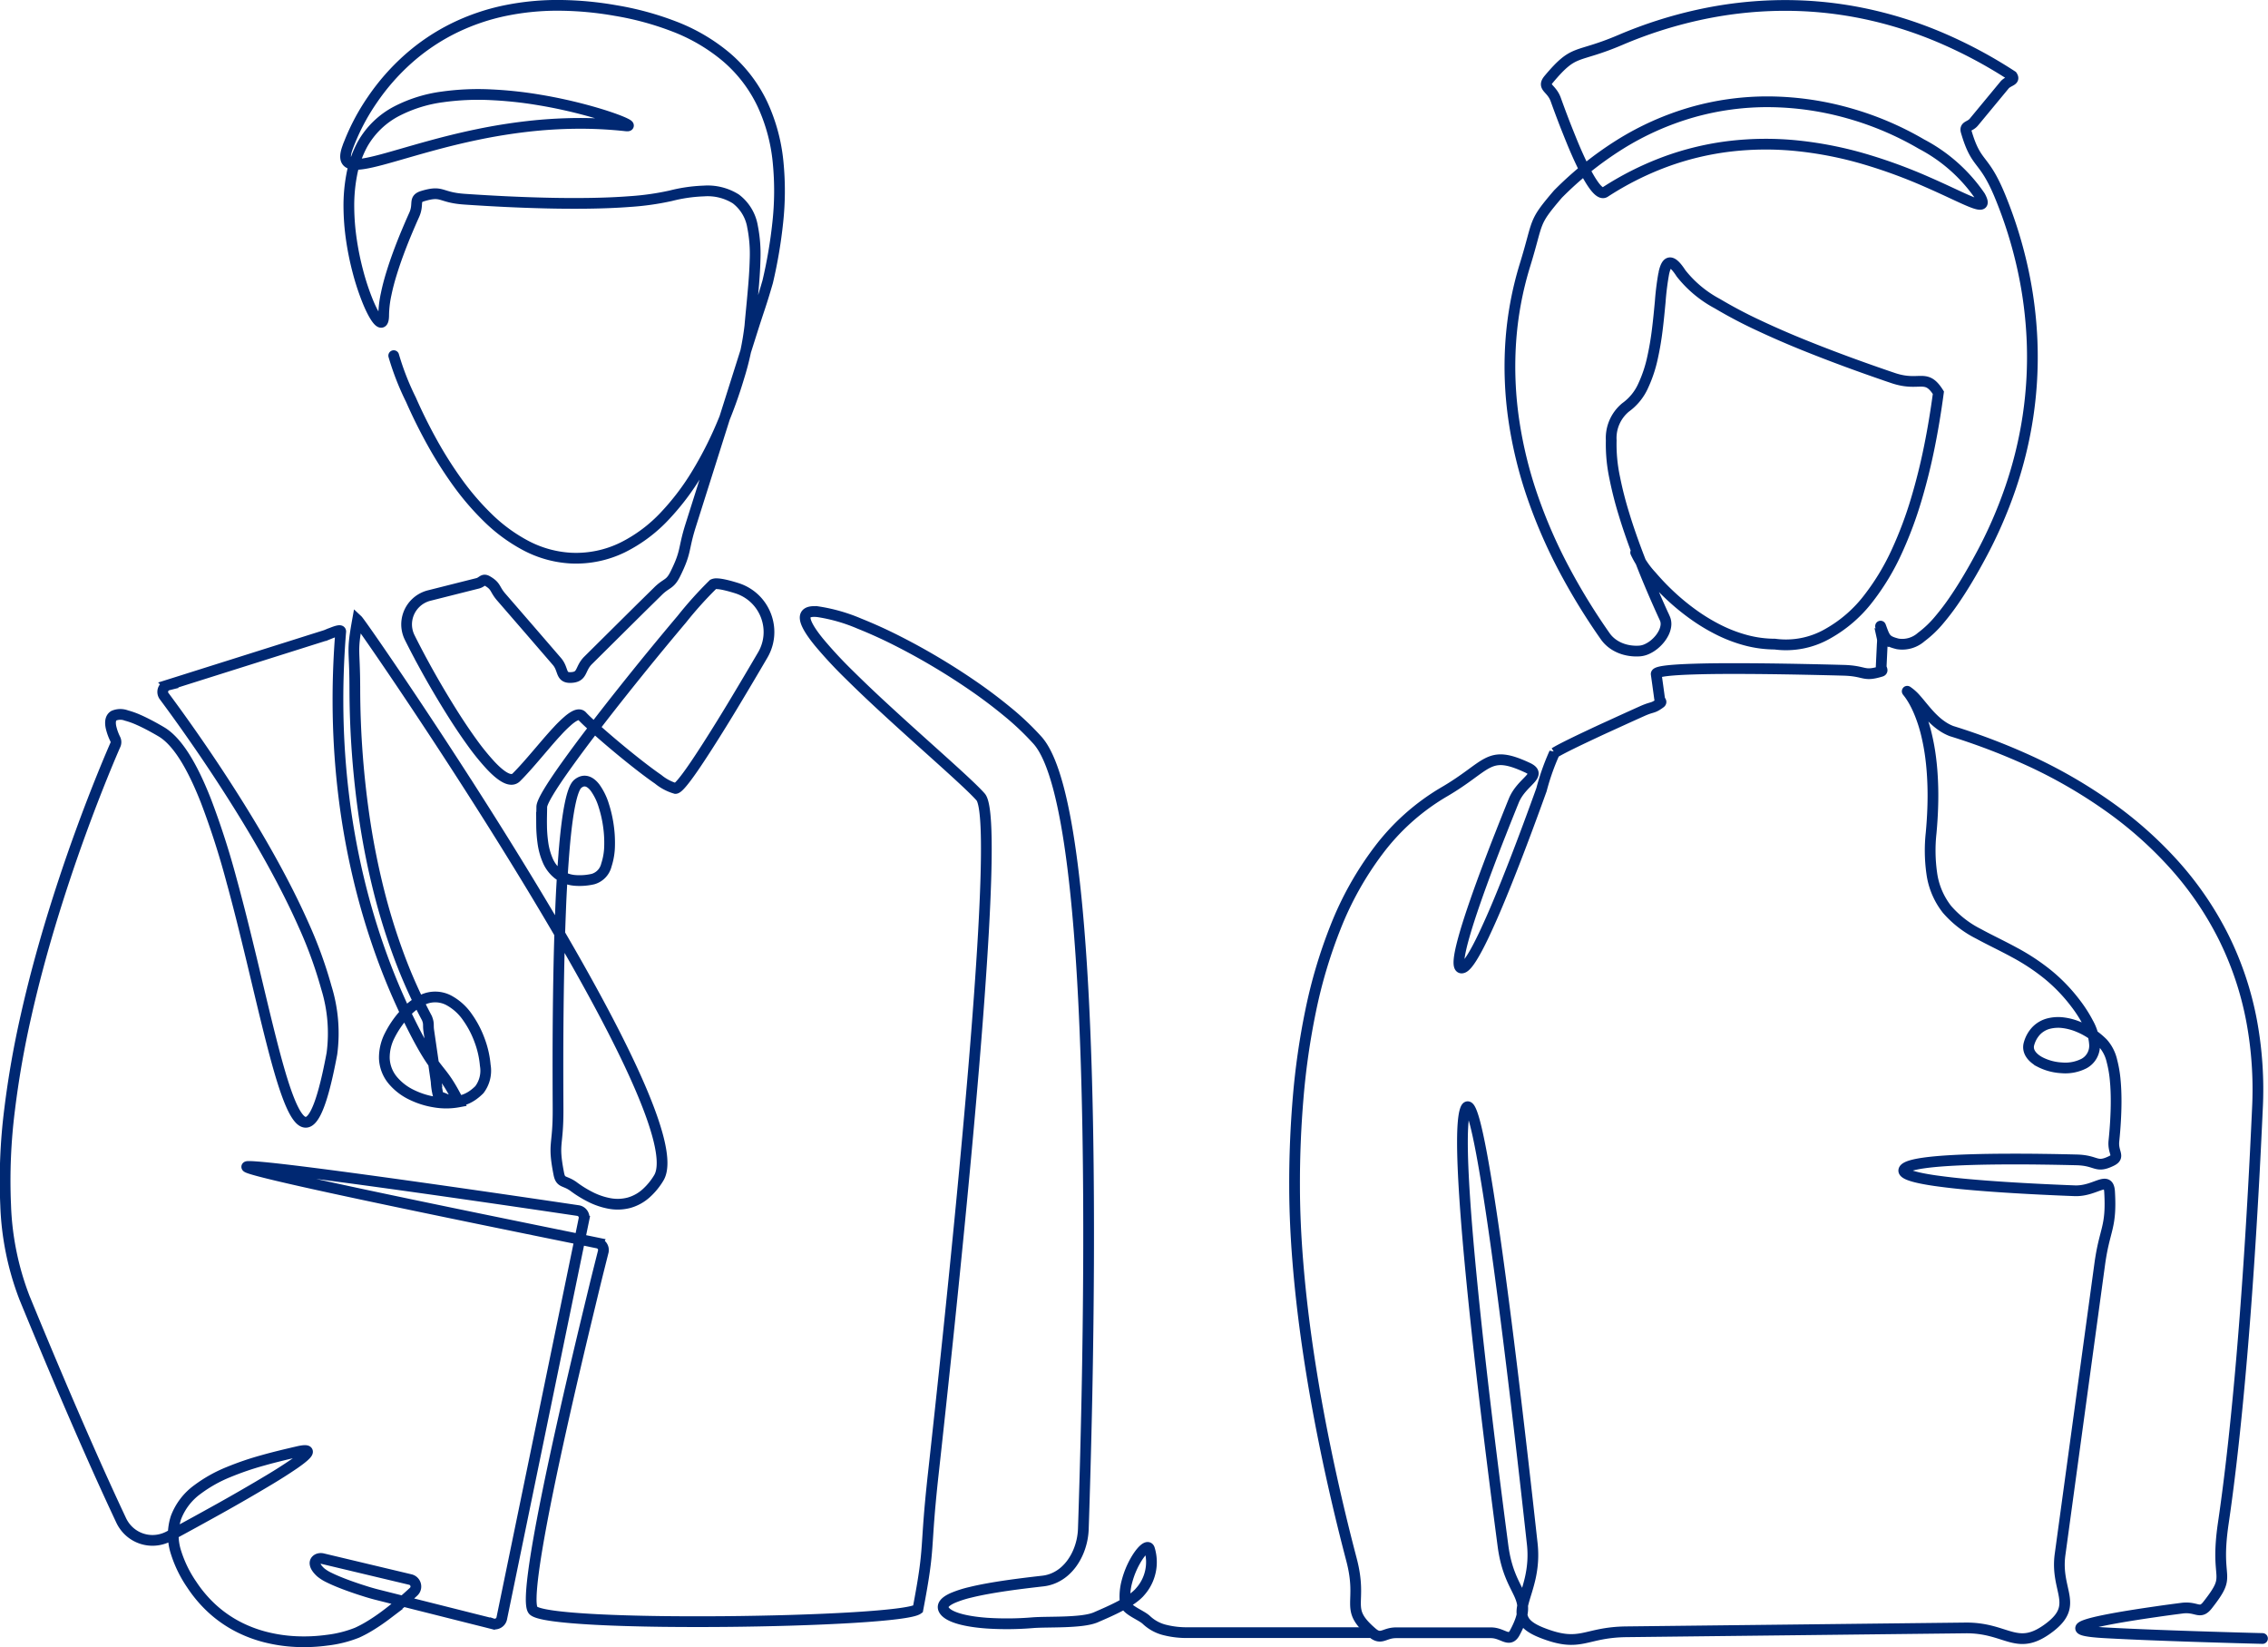
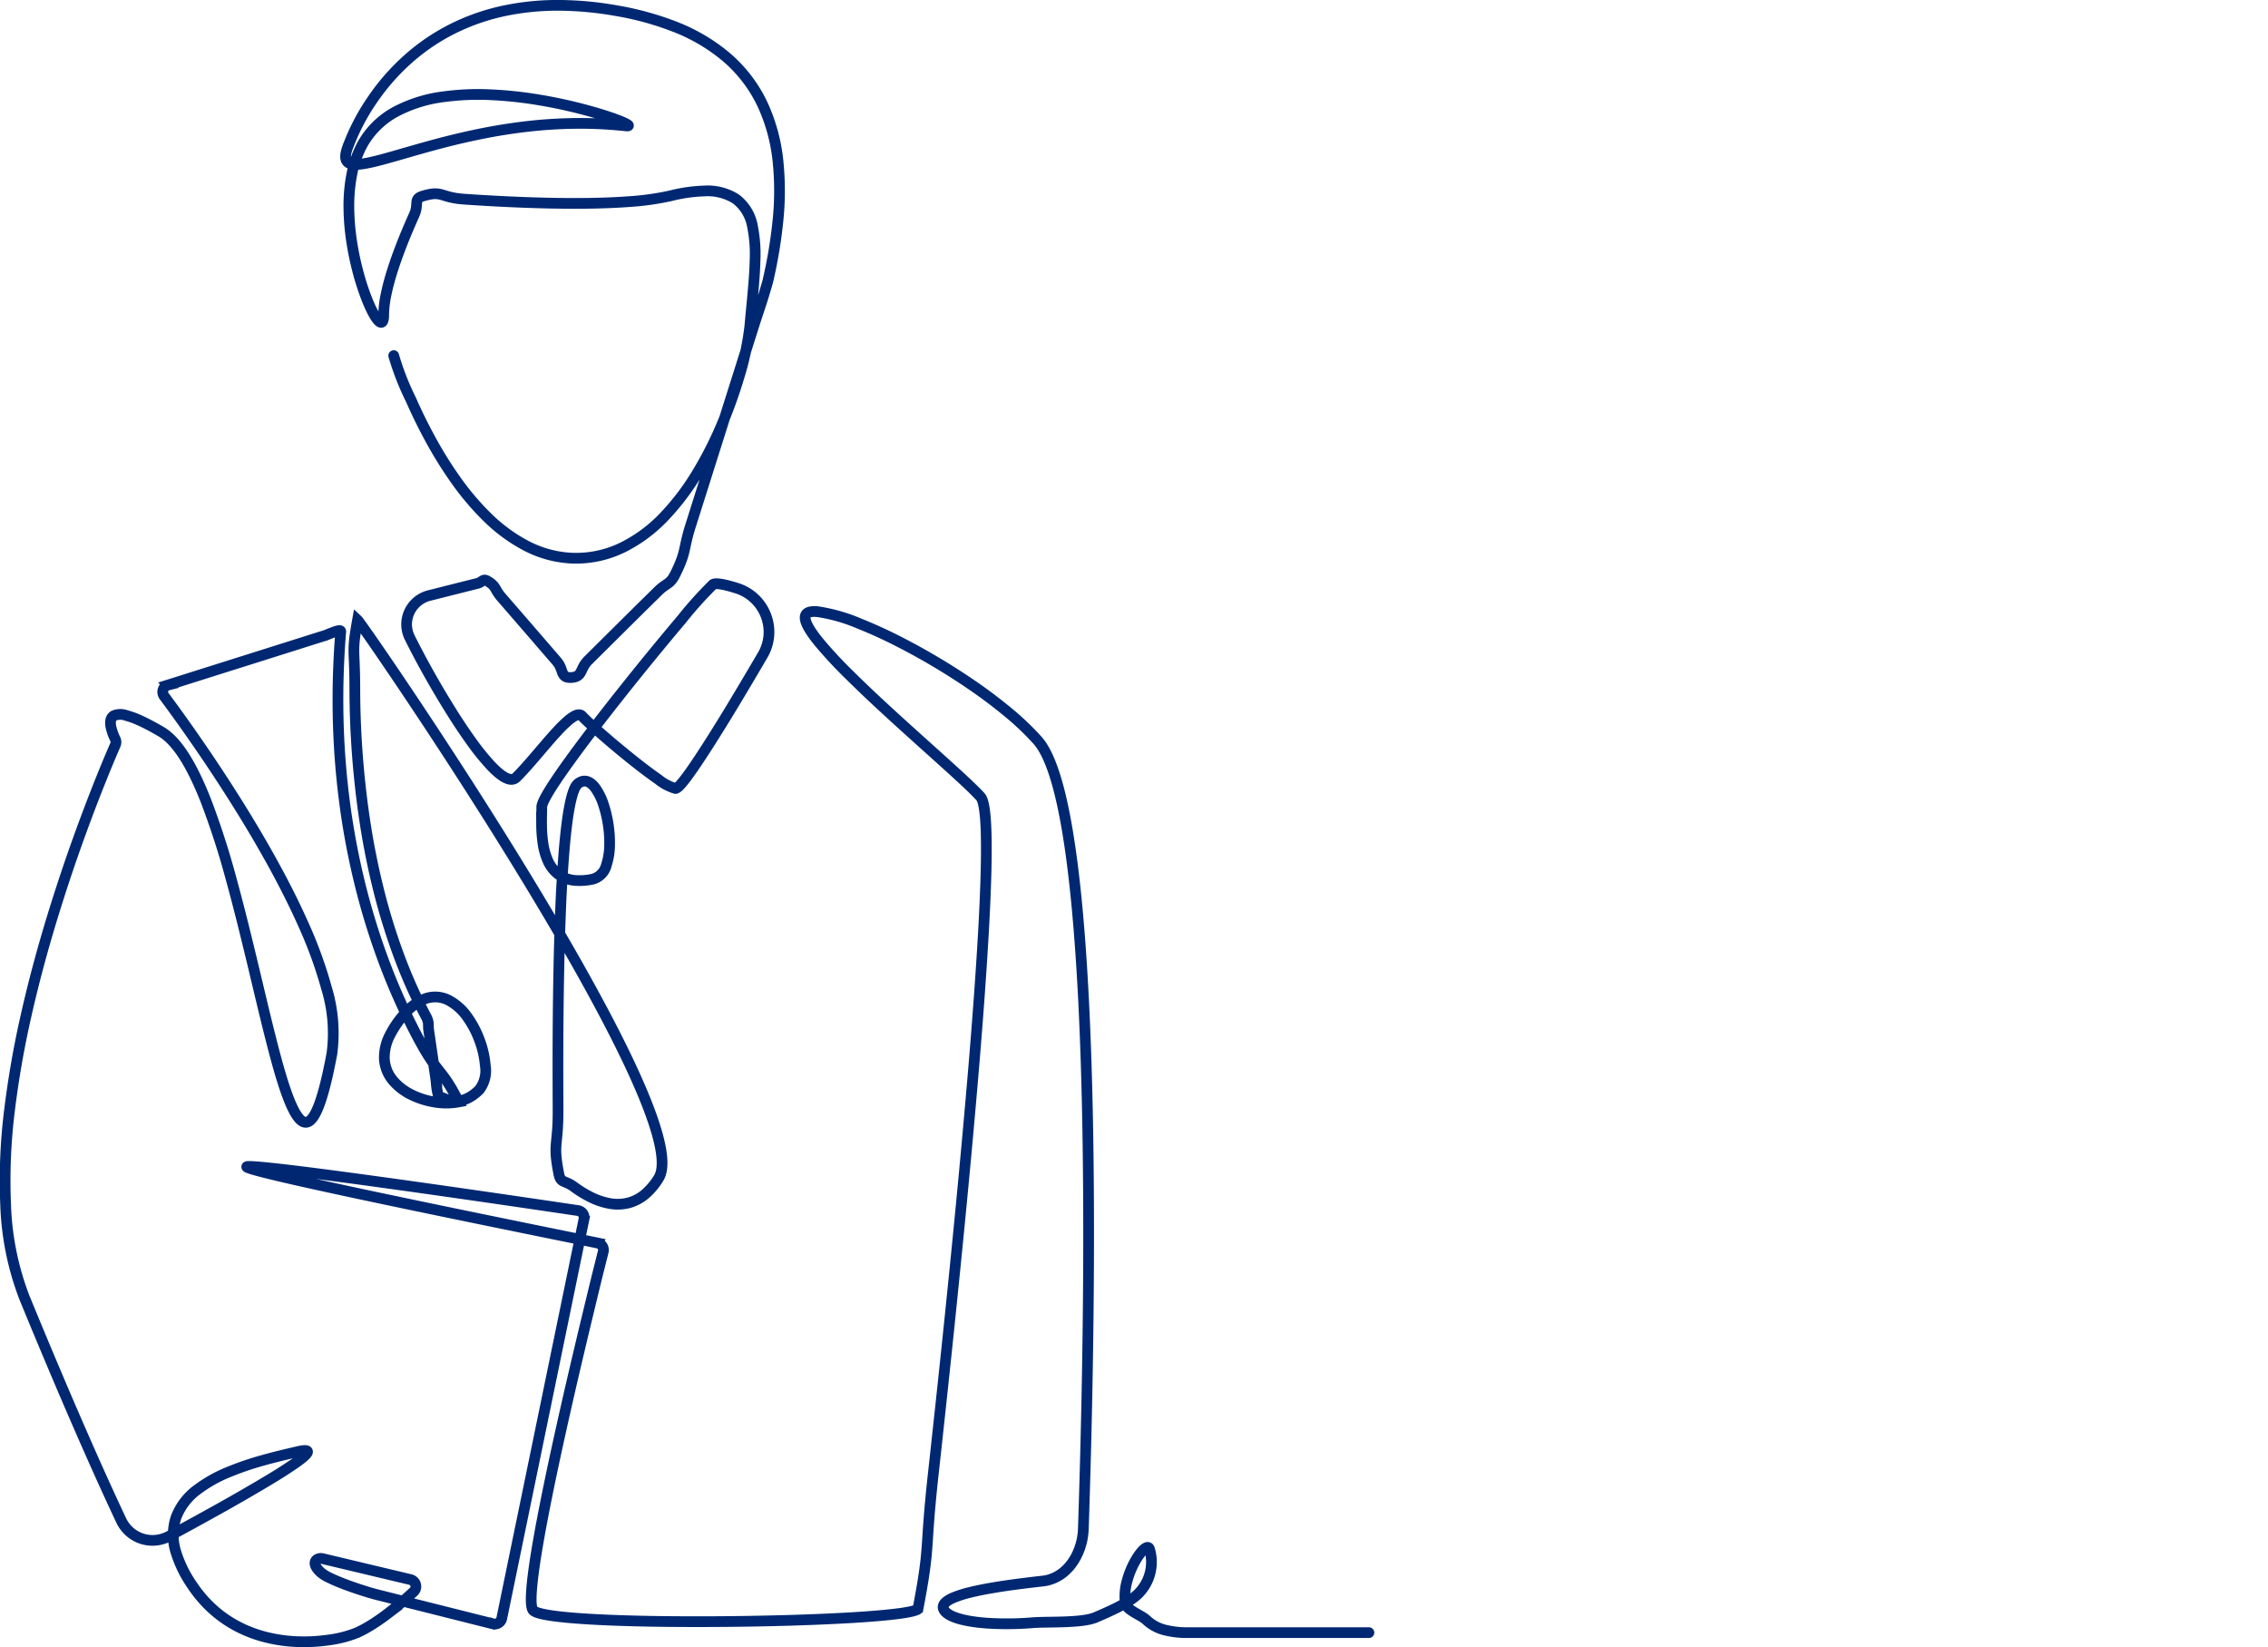
<svg xmlns="http://www.w3.org/2000/svg" width="211.365" height="153.474">
  <g fill="none" stroke="#002872" stroke-linecap="round">
-     <path d="M152.434 51.476a8.436 8.436 0 0 0 1.5 2.213 22.115 22.115 0 0 0 1.869 1.935 21.182 21.182 0 0 0 2.094 1.694 17.3 17.3 0 0 0 2.313 1.386 13.33 13.33 0 0 0 2.523.954 10.564 10.564 0 0 0 2.673.354 7.827 7.827 0 0 0 4.947-.978 12.418 12.418 0 0 0 3.825-3.342 21.964 21.964 0 0 0 2.616-4.368 36.357 36.357 0 0 0 1.786-4.769 54.901 54.901 0 0 0 1.23-4.94c.313-1.543.594-3.215.837-5.025-1.182-1.871-1.714-.519-4.233-1.373a174.44 174.44 0 0 1-4.2-1.482c-1.341-.494-2.75-1.034-4.151-1.6s-2.775-1.164-4.08-1.776a43.17 43.17 0 0 1-3.936-2.069 10.728 10.728 0 0 1-3.384-2.822c-.933-1.442-1.351-1.175-1.605-.009a25.212 25.212 0 0 0-.333 2.64c-.078.822-.161 1.727-.278 2.649a27.007 27.007 0 0 1-.45 2.626 12.2 12.2 0 0 1-.841 2.525 4.993 4.993 0 0 1-1.656 2.056 3.7 3.7 0 0 0-1.342 3.081 14.866 14.866 0 0 0 .321 3.46 34.164 34.164 0 0 0 .858 3.377c.333 1.1.716 2.212 1.121 3.3a82.163 82.163 0 0 0 1.286 3.242c.495 1.177.979 2.262 1.407 3.19a1.291 1.291 0 0 1 .1.7 2.064 2.064 0 0 1-.215.68 3.07 3.07 0 0 1-.4.6 3.529 3.529 0 0 1-.517.5 3.068 3.068 0 0 1-.613.378 2.029 2.029 0 0 1-.693.189h0a4.19 4.19 0 0 1-.606 0 4.1 4.1 0 0 1-.6-.088 3.809 3.809 0 0 1-.578-.178 3.422 3.422 0 0 1-.54-.272 3.092 3.092 0 0 1-.48-.366 2.885 2.885 0 0 1-.4-.454 58.806 58.806 0 0 1-3.841-6.255 47.482 47.482 0 0 1-2.93-6.719 39.342 39.342 0 0 1-1.748-7.11 34.351 34.351 0 0 1-.3-7.307 31.58 31.58 0 0 1 1.325-7.191c1.314-4.251.688-3.836 3.078-6.629a32.128 32.128 0 0 1 5.747-4.607 26.549 26.549 0 0 1 6.729-3.008 25.6 25.6 0 0 1 7.312-.984 27.942 27.942 0 0 1 7.306 1.063 28.968 28.968 0 0 1 6.789 2.882 15.122 15.122 0 0 1 5.458 4.852c.895 1.646-1.093.352-4.907-1.312a48.13 48.13 0 0 0-5.9-2.162 35.1 35.1 0 0 0-6.167-1.218 28.736 28.736 0 0 0-6.284.032 26.524 26.524 0 0 0-6.107 1.464 28.412 28.412 0 0 0-5.6 2.823c-.357.231-.859-.3-1.412-1.223-.3-.5-.611-1.114-.924-1.788-.271-.584-.543-1.211-.8-1.846s-.51-1.265-.742-1.873c-.261-.683-.5-1.33-.7-1.889-.4-1.126-1.307-1.126-.661-1.9 2.446-2.918 2.475-1.875 6.68-3.667a40.925 40.925 0 0 1 7.274-2.331 37.814 37.814 0 0 1 7.59-.881 36.2 36.2 0 0 1 7.609.705 37.87 37.87 0 0 1 7.3 2.26 43.322 43.322 0 0 1 6.734 3.593c.311.464-.356.431-.712.862l-.713.862-.714.863-.714.863-.715.864c-.357.432-.871.327-.715.864.966 3.325 1.622 2.259 3.2 6.134a40.657 40.657 0 0 1 2.062 6.607 38.669 38.669 0 0 1 .884 6.859 37.273 37.273 0 0 1-.379 6.905 38.171 38.171 0 0 1-1.639 6.722 41.981 41.981 0 0 1-2.781 6.344q-.6 1.116-1.156 2.048c-.441.742-.861 1.4-1.26 1.986a22.025 22.025 0 0 1-1.419 1.878 9.822 9.822 0 0 1-1.7 1.625 2.665 2.665 0 0 1-2.2.635c-1.132-.284-1.169-.525-1.575-1.627-.037-.1.013.106.027.213l.027.212.027.213.027.214.027.214a1.211 1.211 0 0 1 .027.214c0 .242-.012.242-.023.485l-.023.485-.023.484-.023.486-.023.486c-.012.243.211.415-.023.486-1.676.51-1.413-.049-3.5-.105-1.032-.028-2.23-.057-3.506-.083-1.129-.023-2.319-.043-3.509-.057s-2.382-.021-3.51-.019c-1.28 0-2.48.018-3.509.052-2.067.068-3.447.208-3.411.464l.063.449.063.45.062.452.062.451.061.451c.037.271.243.313.061.446-.732.535-.667.3-1.659.74-.487.219-1.052.473-1.655.747-.53.241-1.09.5-1.651.754s-1.115.516-1.647.766c-.591.278-1.149.544-1.638.785-.729.358-1.3.657-1.6.844a21.677 21.677 0 0 0-1.213 3.435c-.363 1.01-.789 2.179-1.251 3.421-.409 1.1-.847 2.256-1.295 3.408s-.906 2.3-1.356 3.384a74.507 74.507 0 0 1-1.47 3.336c-.81 1.7-1.507 2.872-1.947 3.038-.6.226-.43-1.041.131-3.007.266-.931.62-2.018 1.023-3.178.351-1.011.739-2.077 1.139-3.142s.8-2.117 1.2-3.121c.443-1.131.868-2.192 1.238-3.105.748-1.846 2.8-2.382 1.271-3.09-3.73-1.733-3.567-.17-7.808 2.291a20.9 20.9 0 0 0-6.075 5.436 30.146 30.146 0 0 0-3.985 7.119 46.087 46.087 0 0 0-2.33 7.822 67.9 67.9 0 0 0-1.163 8.081 94.818 94.818 0 0 0-.334 8.16c0 2.318.107 4.69.3 7.067.187 2.354.452 4.714.773 7.034.33 2.387.716 4.732 1.133 6.985.451 2.441.938 4.772 1.424 6.932.579 2.573 1.158 4.9 1.678 6.878 1.1 4.194-.761 4.492 1.936 6.8.837.717 1.106 0 2.212 0h8.851c1.107 0 1.693.969 2.215 0 1.94-3.6-.46-3.259-1.1-8.1-.314-2.385-.671-5.154-1.037-8.106-.324-2.608-.655-5.36-.97-8.115s-.613-5.505-.872-8.126c-.292-2.95-.534-5.73-.693-8.143-.269-4.079-.3-7.111.063-8.143.455-1.29 1.217 1.991 2.077 7.376.384 2.4.788 5.225 1.192 8.248.355 2.651.711 5.456 1.055 8.266s.675 5.609.982 8.276c.347 3.009.664 5.84.932 8.28.544 4.941-3.013 6.743.888 8.284 3.667 1.448 3.947-.045 7.894-.089l7.894-.09 7.894-.089 7.895-.09 7.9-.089c3.948-.045 4.786 2.324 7.9-.089 2.707-2.1.461-3.378.923-6.755l.923-6.756.923-6.755.923-6.756.923-6.757c.461-3.378 1.119-3.353.923-6.757-.093-1.612-1.313-.032-3.253-.107-.959-.037-2.071-.084-3.252-.143-1.048-.052-2.152-.114-3.252-.185s-2.208-.154-3.249-.247a60.899 60.899 0 0 1-3.237-.363c-1.878-.272-3.086-.606-2.923-1.014.151-.378 1.351-.622 3.084-.775.95-.083 2.059-.139 3.245-.175 1.044-.031 2.147-.047 3.252-.051s2.205 0 3.253.015c1.183.015 2.294.037 3.252.061 1.939.048 1.789.809 3.249.1.849-.412.119-.747.234-1.86.057-.549.112-1.187.151-1.868.034-.6.057-1.237.056-1.874s-.024-1.267-.08-1.874a10.83 10.83 0 0 0-.313-1.846 3.72 3.72 0 0 0-.845-1.654 7.038 7.038 0 0 0-1.071-.877 6.871 6.871 0 0 0-1.224-.651 5.53 5.53 0 0 0-1.338-.364 3.655 3.655 0 0 0-1.381.061 2.481 2.481 0 0 0-1.19.677 2.869 2.869 0 0 0-.671 1.193c-.208.694.242 1.291.98 1.7a4.993 4.993 0 0 0 2.052.56 3.837 3.837 0 0 0 2.079-.394 1.879 1.879 0 0 0 .992-1.762 4.694 4.694 0 0 0-.6-2.024 12.414 12.414 0 0 0-1.151-1.8 15.684 15.684 0 0 0-2.588-2.7 19.808 19.808 0 0 0-3.127-2.068c-1.17-.64-2.307-1.165-3.334-1.73a9.578 9.578 0 0 1-2.947-2.282 6.954 6.954 0 0 1-1.429-3.405 15.142 15.142 0 0 1-.054-3.723q.112-1.221.148-2.307c.029-.826.028-1.6 0-2.312-.03-.84-.093-1.606-.18-2.3a19.739 19.739 0 0 0-.412-2.272 13.694 13.694 0 0 0-.725-2.193c-.724-1.669-1.381-2.041-.891-1.692a4.142 4.142 0 0 1 .651.616c.187.21.378.443.579.687.185.223.378.455.584.683a8.827 8.827 0 0 0 .633.639 5.665 5.665 0 0 0 .711.552 4.3 4.3 0 0 0 .8.412 60.567 60.567 0 0 1 7.656 2.953 46.165 46.165 0 0 1 7.075 4.138 36.7 36.7 0 0 1 6.1 5.449 30.636 30.636 0 0 1 4.571 6.753 29.886 29.886 0 0 1 2.57 7.724 34.972 34.972 0 0 1 .54 8.122q-.186 4.1-.391 7.752-.232 4.145-.482 7.746a464.995 464.995 0 0 1-.594 7.739c-.248 2.9-.5 5.465-.745 7.727-.338 3.11-.668 5.648-.97 7.7-.835 5.674.942 4.553-1.456 7.617-.741.947-.99.116-2.4.3-.716.094-1.539.2-2.395.327a136.4 136.4 0 0 0-2.391.362c-.856.138-1.675.282-2.38.424-1.287.26-2.2.517-2.269.73-.066.2.577.358 2.289.452 1.424.079 3.086.153 4.882.222 1.551.06 3.2.116 4.885.168 1.619.05 3.269.1 4.888.139" />
    <path d="M36.693 33.135a24.82 24.82 0 0 0 1.6 4.095 48.589 48.589 0 0 0 1.954 3.942 37.129 37.129 0 0 0 2.35 3.722 24.837 24.837 0 0 0 2.867 3.343 15.236 15.236 0 0 0 3.55 2.6 10.174 10.174 0 0 0 4.236 1.164 9.9 9.9 0 0 0 4.788-1 13.8 13.8 0 0 0 3.927-2.937 23.087 23.087 0 0 0 2.967-3.911 34.662 34.662 0 0 0 2.246-4.364 41.924 41.924 0 0 0 1.675-4.611 26.271 26.271 0 0 0 1.029-4.788c.09-1.049.2-2.085.286-3.086.1-1.082.177-2.122.2-3.092a13.048 13.048 0 0 0-.233-3.081 4.08 4.08 0 0 0-1.563-2.6 4.944 4.944 0 0 0-2.979-.736 14.4 14.4 0 0 0-3.084.445 25.068 25.068 0 0 1-3.814.539c-1.205.093-2.51.143-3.853.162a105.77 105.77 0 0 1-3.858-.021 153.502 153.502 0 0 1-3.856-.137 193.248 193.248 0 0 1-3.852-.225c-2.313-.159-1.994-.846-3.843-.3-.947.277-.352.7-.837 1.772-.236.523-.5 1.134-.778 1.8a49.968 49.968 0 0 0-.713 1.825 35.538 35.538 0 0 0-.627 1.857c-.2.648-.367 1.289-.492 1.9a9.851 9.851 0 0 0-.23 1.94c0 1.324-.694.608-1.441-1.17a22.385 22.385 0 0 1-.959-2.878 26.614 26.614 0 0 1-.608-2.973 22.034 22.034 0 0 1-.235-3.024 15.319 15.319 0 0 1 .265-3.019 9.712 9.712 0 0 1 1.007-2.853 7.766 7.766 0 0 1 3.181-3.074 13 13 0 0 1 4.274-1.333 24.021 24.021 0 0 1 4.492-.2 37.408 37.408 0 0 1 4.476.477c1.616.266 3.123.609 4.4.952 2.907.782 4.622 1.568 3.72 1.468a39.06 39.06 0 0 0-4.626-.229 43.757 43.757 0 0 0-4.623.292 51.912 51.912 0 0 0-4.572.741c-1.633.337-3.142.72-4.5 1.093-1.748.479-3.251.939-4.457 1.259-2.586.686-3.813.728-3.179-1.079a20.062 20.062 0 0 1 2.337-4.516 20.65 20.65 0 0 1 3.366-3.825 19.169 19.169 0 0 1 4.238-2.843A20.1 20.1 0 0 1 47.154.974a24.2 24.2 0 0 1 5.1-.475 31.486 31.486 0 0 1 5.106.482 27.853 27.853 0 0 1 5.45 1.478 16.989 16.989 0 0 1 4.853 2.836 13.209 13.209 0 0 1 3.4 4.433 16.63 16.63 0 0 1 1.453 5.4 27.2 27.2 0 0 1-.032 5.6 44.444 44.444 0 0 1-.941 5.532c-.664 2.283-.717 2.267-1.435 4.535l-1.435 4.536-1.435 4.538-1.434 4.537-1.436 4.539c-.718 2.27-.375 2.406-1.436 4.539-.506 1.018-.809.8-1.619 1.606l-1.634 1.606-1.619 1.605-1.62 1.607-1.621 1.608c-.811.8-.476 1.565-1.621 1.608-.994.037-.648-.749-1.3-1.5l-1.295-1.5-1.295-1.5-1.3-1.5-1.3-1.5c-.648-.75-.437-1-1.3-1.5-.4-.232-.449.113-.9.226l-.9.226-.9.227-.9.227-.9.227-.9.227a2.822 2.822 0 0 0-.765.316 2.784 2.784 0 0 0-1.323 2 2.727 2.727 0 0 0 .011.821 2.772 2.772 0 0 0 .254.782c.383.77.827 1.621 1.312 2.51a84.664 84.664 0 0 0 2.882 4.884c.533.833 1.07 1.628 1.592 2.349a22.151 22.151 0 0 0 1.786 2.2c1.02 1.074 1.869 1.568 2.36 1.081.314-.312.647-.671.988-1.054.311-.349.629-.718.948-1.091l.941-1.1c.331-.382.654-.748.963-1.079a11.786 11.786 0 0 1 1.037-1.007c.562-.466 1.01-.656 1.263-.37.192.218.682.678 1.338 1.261a83.363 83.363 0 0 0 2.81 2.383c.484.393.975.783 1.445 1.144.531.408 1.038.782 1.486 1.09a4.527 4.527 0 0 0 1.617.857c.228 0 .818-.719 1.609-1.86.41-.591.875-1.3 1.371-2.071a166.796 166.796 0 0 0 2.613-4.222 428.3 428.3 0 0 0 2.534-4.275 4.283 4.283 0 0 0 .474-1.183 4.222 4.222 0 0 0 .1-1.269 4.305 4.305 0 0 0-.911-2.35 4.243 4.243 0 0 0-.933-.874 4.318 4.318 0 0 0-1.153-.559q-.184-.058-.36-.109a11.992 11.992 0 0 0-.729-.191 5.678 5.678 0 0 0-.368-.072 2.962 2.962 0 0 0-.373-.04.727.727 0 0 0-.365.057 35.833 35.833 0 0 0-2.922 3.25c-.833.985-1.789 2.135-2.8 3.367-.892 1.091-1.824 2.246-2.748 3.409s-1.838 2.332-2.694 3.451a124.439 124.439 0 0 0-2.608 3.516c-1.333 1.876-2.2 3.282-2.2 3.747 0 .413-.027 1.005-.017 1.672a12.687 12.687 0 0 0 .121 1.667 6.337 6.337 0 0 0 .437 1.611 3.252 3.252 0 0 0 1 1.322 3.008 3.008 0 0 0 1.561.573 5.571 5.571 0 0 0 1.676-.126 1.793 1.793 0 0 0 1.242-1.3 6.086 6.086 0 0 0 .3-1.841 11.007 11.007 0 0 0-.117-1.867 11.213 11.213 0 0 0-.418-1.824 5.717 5.717 0 0 0-.815-1.68c-.47-.612-1.026-.831-1.6-.372s-.979 2.712-1.259 5.895a131.897 131.897 0 0 0-.365 6.082c-.078 1.958-.133 4.024-.17 6.091s-.057 4.133-.065 6.094c-.009 2.217 0 4.3.007 6.095.023 3.635-.512 3.1.07 6.09.175.9.542.572 1.395 1.2a10.422 10.422 0 0 0 1.57.966 6.574 6.574 0 0 0 1.745.593 4.167 4.167 0 0 0 1.834-.064 4 4 0 0 0 1.6-.885 6.238 6.238 0 0 0 1.165-1.418c.87-1.408-.128-4.91-2.184-9.47-1.2-2.664-2.764-5.689-4.527-8.869-1.551-2.8-3.258-5.717-5.009-8.614s-3.537-5.758-5.264-8.466a525.442 525.442 0 0 0-5.441-8.353c-3.206-4.82-5.485-8.07-5.64-8.215-.562 3.128-.262 2.459-.254 6.345a84.08 84.08 0 0 0 .974 12.657 69.516 69.516 0 0 0 1.262 6.227 57.745 57.745 0 0 0 1.881 6.07 47.416 47.416 0 0 0 2.606 5.8c.214.557.085.59.171 1.18l.171 1.179.171 1.179.171 1.18.171 1.181a6.259 6.259 0 0 0 .171 1.182c.1.346.218.216.6.4a2.481 2.481 0 0 0 .685.216 2.334 2.334 0 0 0 .719 0 2.635 2.635 0 0 0 .689-.207 3.465 3.465 0 0 0 .62-.365 4.782 4.782 0 0 0 .546-.47 2.932 2.932 0 0 0 .548-2.272 8.735 8.735 0 0 0-.533-2.337 9.064 9.064 0 0 0-1.114-2.127 4.993 4.993 0 0 0-1.775-1.6 2.728 2.728 0 0 0-2.343-.07 5.18 5.18 0 0 0-1.878 1.485 8.973 8.973 0 0 0-1.249 1.851 4.514 4.514 0 0 0-.514 2.15 3.4 3.4 0 0 0 .789 2.048 5.251 5.251 0 0 0 1.766 1.356 7.575 7.575 0 0 0 2.137.672 6.308 6.308 0 0 0 2.238-.015c-1.73-3.436-1.864-2.244-4.075-6.518a60.329 60.329 0 0 1-3.079-7.043 65.842 65.842 0 0 1-2.2-7.359 69.45 69.45 0 0 1-1.354-7.561 73.245 73.245 0 0 1-.533-7.661 77.852 77.852 0 0 1 .248-7.678c.007-.089-.081-.106-.22-.082a1.946 1.946 0 0 0-.267.071c-.083.027-.172.06-.262.095s-.175.069-.259.1l-.26.106a2.5 2.5 0 0 1-.26.093c-1.213.381-1.212.382-2.424.765l-2.425.765-2.426.766-2.425.765-2.427.766c-1.213.383-1.213.385-2.427.766a.68.68 0 0 0-.2.086.662.662 0 0 0-.162.146.671.671 0 0 0-.146.4.65.65 0 0 0 .032.214.666.666 0 0 0 .1.193c.724.971 2.043 2.775 3.622 5.09a149.05 149.05 0 0 1 3.412 5.229c1.065 1.712 2.142 3.53 3.16 5.386s1.966 3.731 2.789 5.583a40.158 40.158 0 0 1 2.133 5.856 14.405 14.405 0 0 1 .52 6.161c-1.055 5.65-2.031 7.144-3.022 6.082-.842-.9-1.7-3.644-2.618-7.248-.577-2.253-1.181-4.843-1.826-7.53-.6-2.484-1.229-5.051-1.907-7.512a74.9 74.9 0 0 0-2.38-7.374c-1.232-3.125-2.606-5.5-4.164-6.413q-.562-.329-1.041-.582c-.4-.21-.753-.383-1.073-.523a7.455 7.455 0 0 0-1.122-.4 1.58 1.58 0 0 0-1.167.014c-.336.2-.361.629-.269 1.075a5.027 5.027 0 0 0 .4 1.112.64.64 0 0 1 .034.085.628.628 0 0 1 .007.359.651.651 0 0 1-.031.086c-.395.9-1.706 3.96-3.267 8.256a159.543 159.543 0 0 0-2.8 8.424c-.816 2.718-1.6 5.617-2.264 8.579a87.354 87.354 0 0 0-1.529 8.737 52.543 52.543 0 0 0-.369 8.853 26.493 26.493 0 0 0 1.753 8.657q.747 1.819 1.441 3.483.763 1.829 1.461 3.477.781 1.844 1.482 3.465.807 1.869 1.508 3.455.847 1.92 1.539 3.441c.62 1.367 1.147 2.5 1.579 3.42a3.338 3.338 0 0 0 .475.74 3.212 3.212 0 0 0 3.2 1.045 3.371 3.371 0 0 0 .825-.316 444.14 444.14 0 0 0 4.71-2.584 172.919 172.919 0 0 0 4.653-2.692 46.367 46.367 0 0 0 2.265-1.446c1.375-.953 1.784-1.48.329-1.141-.969.226-2.094.487-3.255.815a27.642 27.642 0 0 0-3.174 1.082 12.942 12.942 0 0 0-2.916 1.634 5.741 5.741 0 0 0-2 2.614 5.249 5.249 0 0 0 .014 3.276 11.246 11.246 0 0 0 1.466 2.984 11.975 11.975 0 0 0 1.852 2.187 11.154 11.154 0 0 0 2.341 1.661 12.055 12.055 0 0 0 2.686 1.03 14.189 14.189 0 0 0 2.851.416 16 16 0 0 0 2.881-.131 10.946 10.946 0 0 0 2.786-.7 10.65 10.65 0 0 0 .966-.5c.308-.179.617-.375.922-.581s.6-.417.886-.634a30.67 30.67 0 0 0 1.688-1.374c.3-.263.573-.51.806-.728a.667.667 0 0 0 .145-.192.648.648 0 0 0 .065-.23.676.676 0 0 0-.126-.454.659.659 0 0 0-.174-.166.684.684 0 0 0-.222-.093l-1.361-.324-1.361-.324-1.361-.324-1.362-.325-1.364-.325-1.364-.325a.728.728 0 0 0-.329 0 .527.527 0 0 0-.281.164.4.4 0 0 0-.09.307.777.777 0 0 0 .106.307 1.634 1.634 0 0 0 .193.267 2.858 2.858 0 0 0 .233.236 3.692 3.692 0 0 0 .791.491c.254.126.544.255.853.382.28.115.575.229.872.338s.6.214.884.31c.316.106.619.2.892.287.369.113.682.2.9.255l1.8.453 1.8.453 1.8.452 1.8.453 1.8.453c.9.227.9.224 1.8.453a.677.677 0 0 0 .187.035.665.665 0 0 0 .189-.018.68.68 0 0 0 .327-.185.661.661 0 0 0 .175-.33l1.277-6.2 1.277-6.2 1.277-6.2 1.277-6.2 1.277-6.2 1.277-6.2a.666.666 0 0 0-.383-.743.678.678 0 0 0-.174-.05c-.944-.14-2.778-.412-5.1-.752a1867.674 1867.674 0 0 0-10.214-1.466c-1.727-.243-3.467-.483-5.112-.706-1.855-.251-3.6-.48-5.117-.669-2.537-.316-4.434-.518-5.131-.518-.894 0 1.345.573 5.022 1.4 1.6.359 3.479.766 5.489 1.195 1.762.375 3.626.767 5.5 1.157s3.722.772 5.5 1.137c1.983.407 3.86.79 5.5 1.126 2.554.52 4.548.925 5.5 1.122a.668.668 0 0 1 .307.152.664.664 0 0 1 .216.622c-.693 2.763-.563 2.227-1.362 5.532a737.456 737.456 0 0 0-1.318 5.542c-.417 1.786-.848 3.669-1.267 5.554s-.826 3.776-1.193 5.572c-.415 2.032-.78 3.945-1.055 5.6-.5 3.032-.7 5.195-.358 5.631.331.417 2.62.7 5.9.871 1.766.092 3.82.151 6.008.18a294.051 294.051 0 0 0 12.024-.105c2.185-.065 4.238-.154 6.007-.263 3.223-.2 5.5-.465 5.934-.78 1.187-6.226.6-5.073 1.429-12.594.41-3.71.875-8.015 1.354-12.6.423-4.057.856-8.334 1.268-12.612s.8-8.56 1.143-12.624c.385-4.6.7-8.917.912-12.642.39-6.957.4-11.842-.267-12.6-.523-.592-1.623-1.615-3.017-2.878-.931-.843-1.993-1.792-3.1-2.791a288.528 288.528 0 0 1-3.086-2.812 122.594 122.594 0 0 1-3.019-2.881 41.286 41.286 0 0 1-2.838-3.055c-1.5-1.841-1.888-3.029-.1-2.838a15.892 15.892 0 0 1 3.848 1.1 43.805 43.805 0 0 1 3.647 1.66 60.368 60.368 0 0 1 3.509 1.934 61.2 61.2 0 0 1 3.375 2.156 45.664 45.664 0 0 1 3.2 2.4 25.656 25.656 0 0 1 2.9 2.745c1.488 1.686 2.536 5.993 3.262 11.789.453 3.613.78 7.805 1.01 12.3.2 3.94.329 8.115.4 12.339.07 4.126.088 8.3.071 12.348a791.512 791.512 0 0 1-.154 12.346c-.1 4.8-.222 9.052-.333 12.341a6.026 6.026 0 0 1-.481 2.157 5.389 5.389 0 0 1-.539.972 4.551 4.551 0 0 1-.742.828 3.837 3.837 0 0 1-.936.6 3.583 3.583 0 0 1-1.075.295c-.526.06-1.1.126-1.693.2-.552.069-1.122.144-1.691.227s-1.139.174-1.686.272c-.591.106-1.156.222-1.669.348a10.3 10.3 0 0 0-1.622.516c-.776.341-1.14.737-.807 1.2.446.619 1.963 1.021 3.992 1.163a28.939 28.939 0 0 0 4.246-.044c1.413-.111 4.54.056 5.846-.493 1.447-.627 3.357-1.447 4.161-2.406a4.138 4.138 0 0 0 .865-3.949c-.13-.473-.768.094-1.339 1.108a8.025 8.025 0 0 0-.76 1.877 5.325 5.325 0 0 0-.165 2.01c.074.679 1.508 1.136 1.993 1.62a3.852 3.852 0 0 0 1.788.934 8.258 8.258 0 0 0 2.029.224h16.9" />
  </g>
</svg>